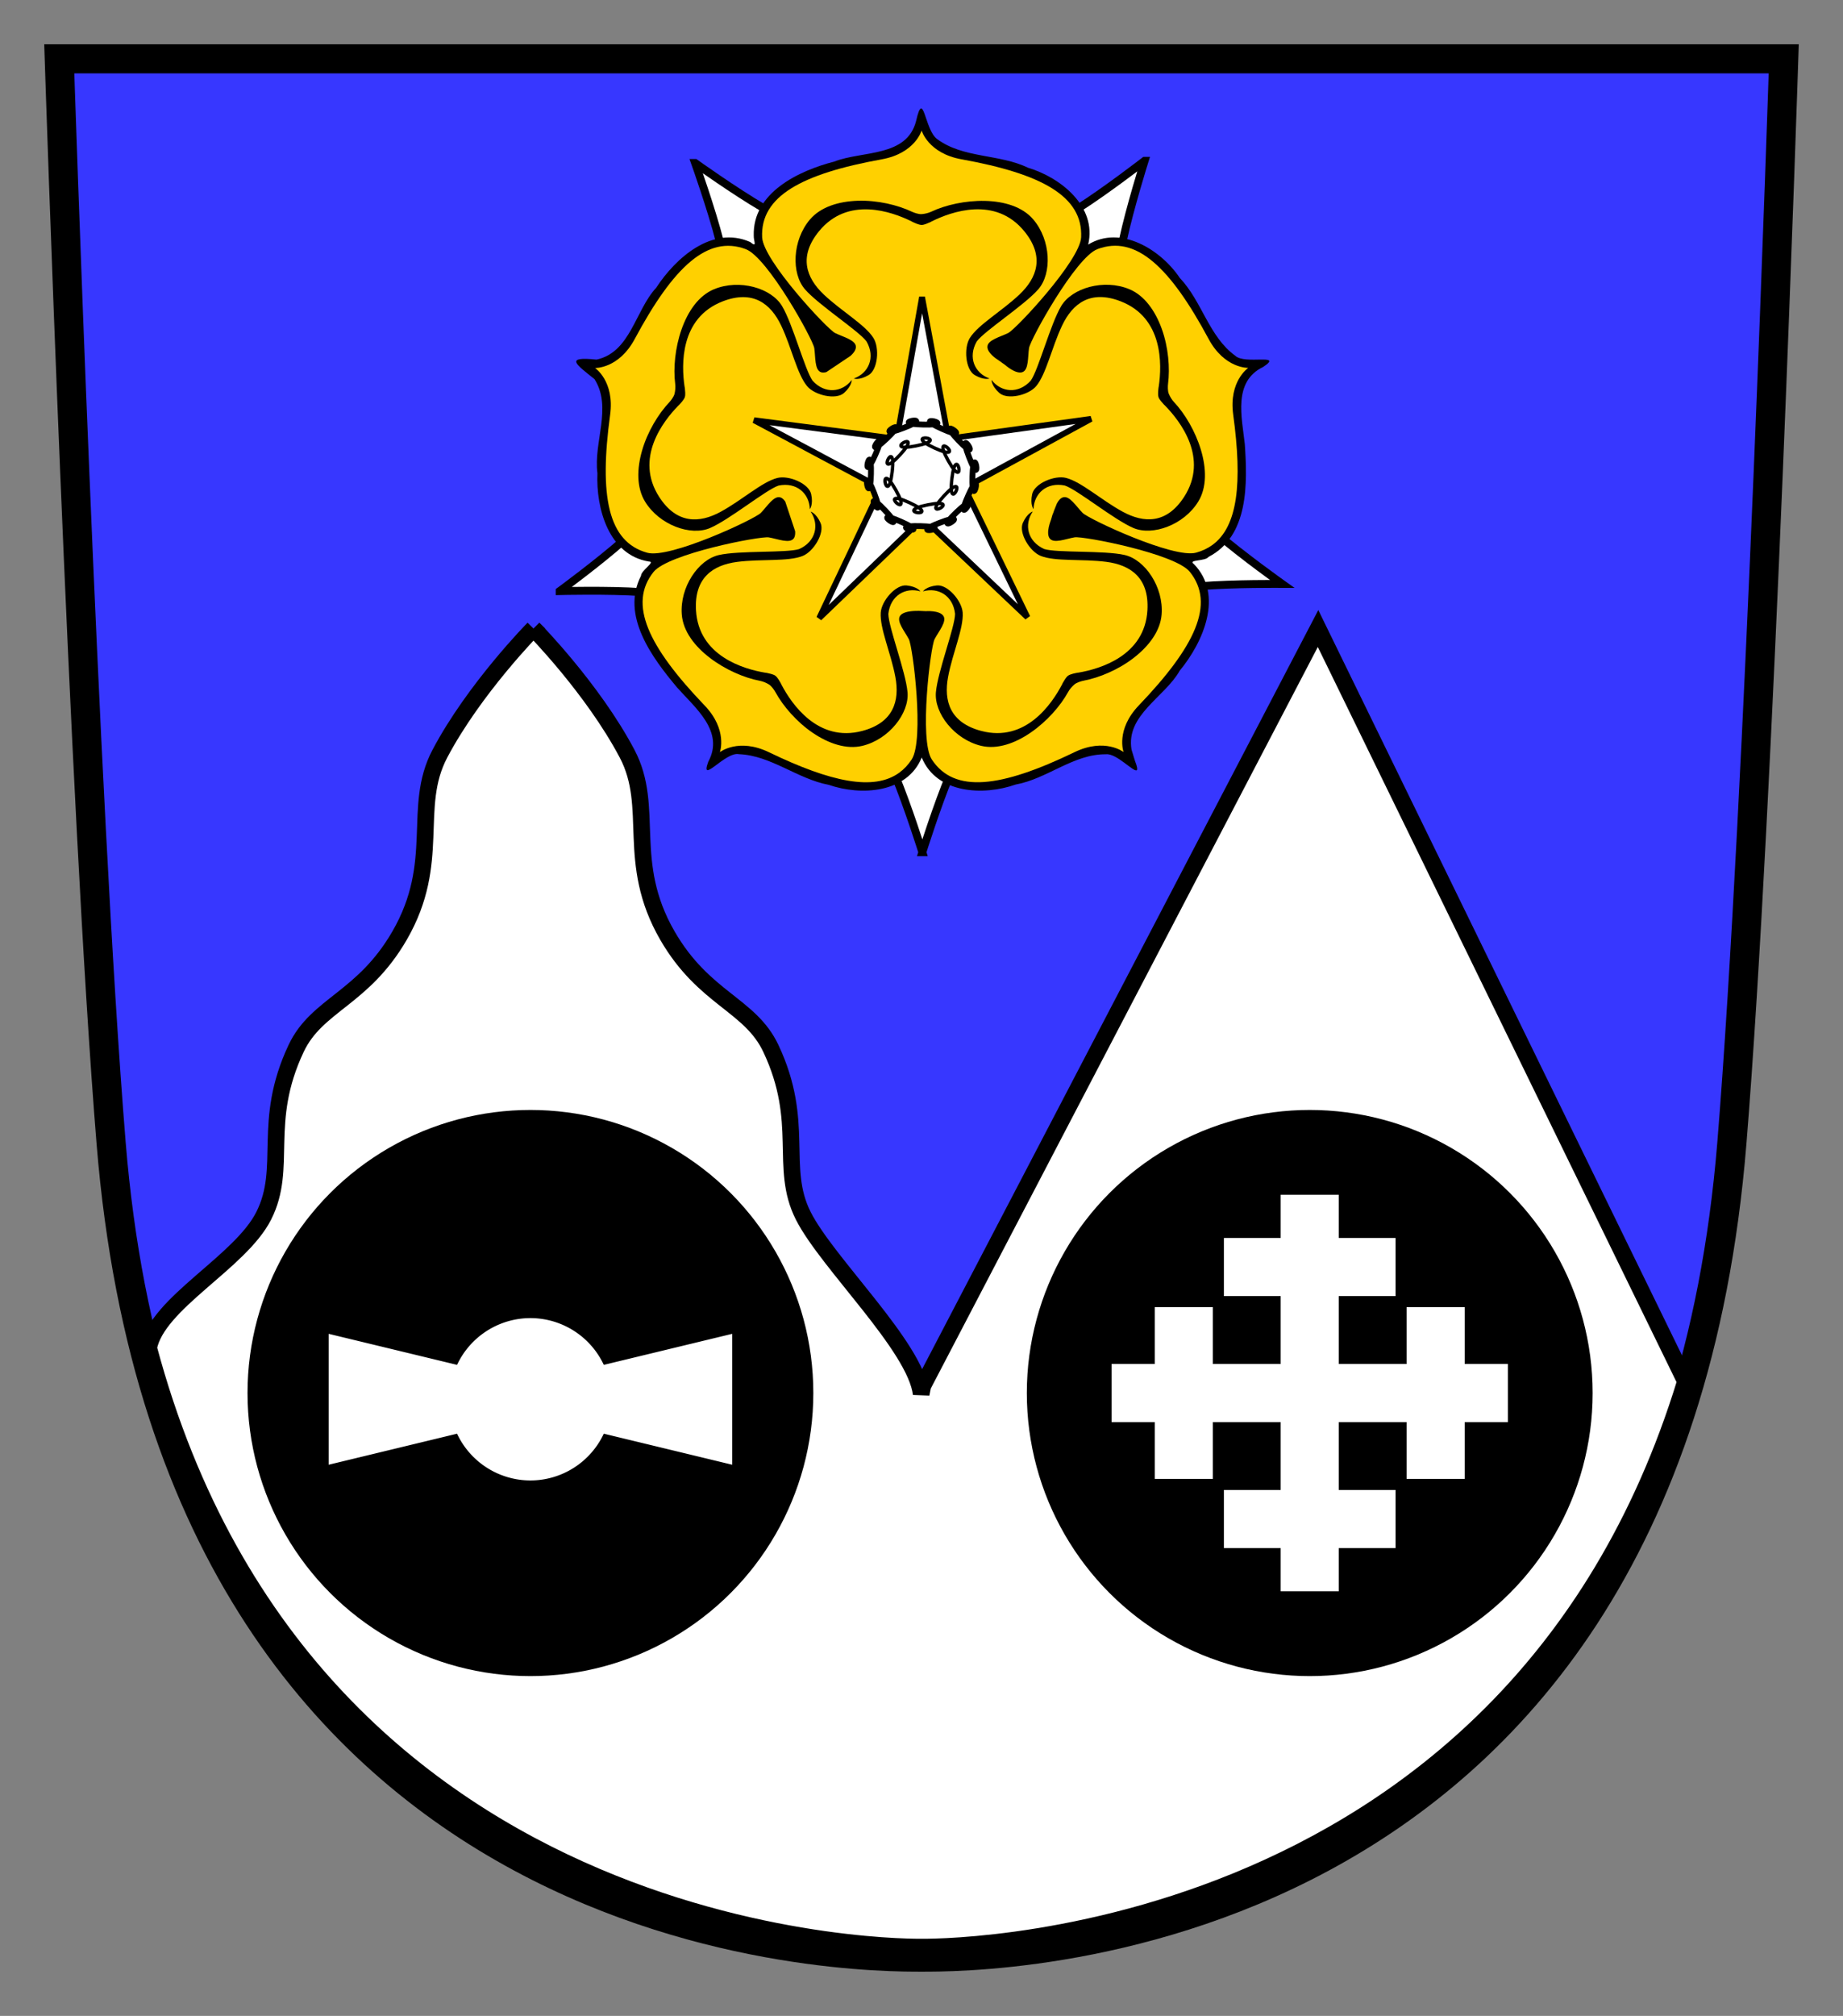
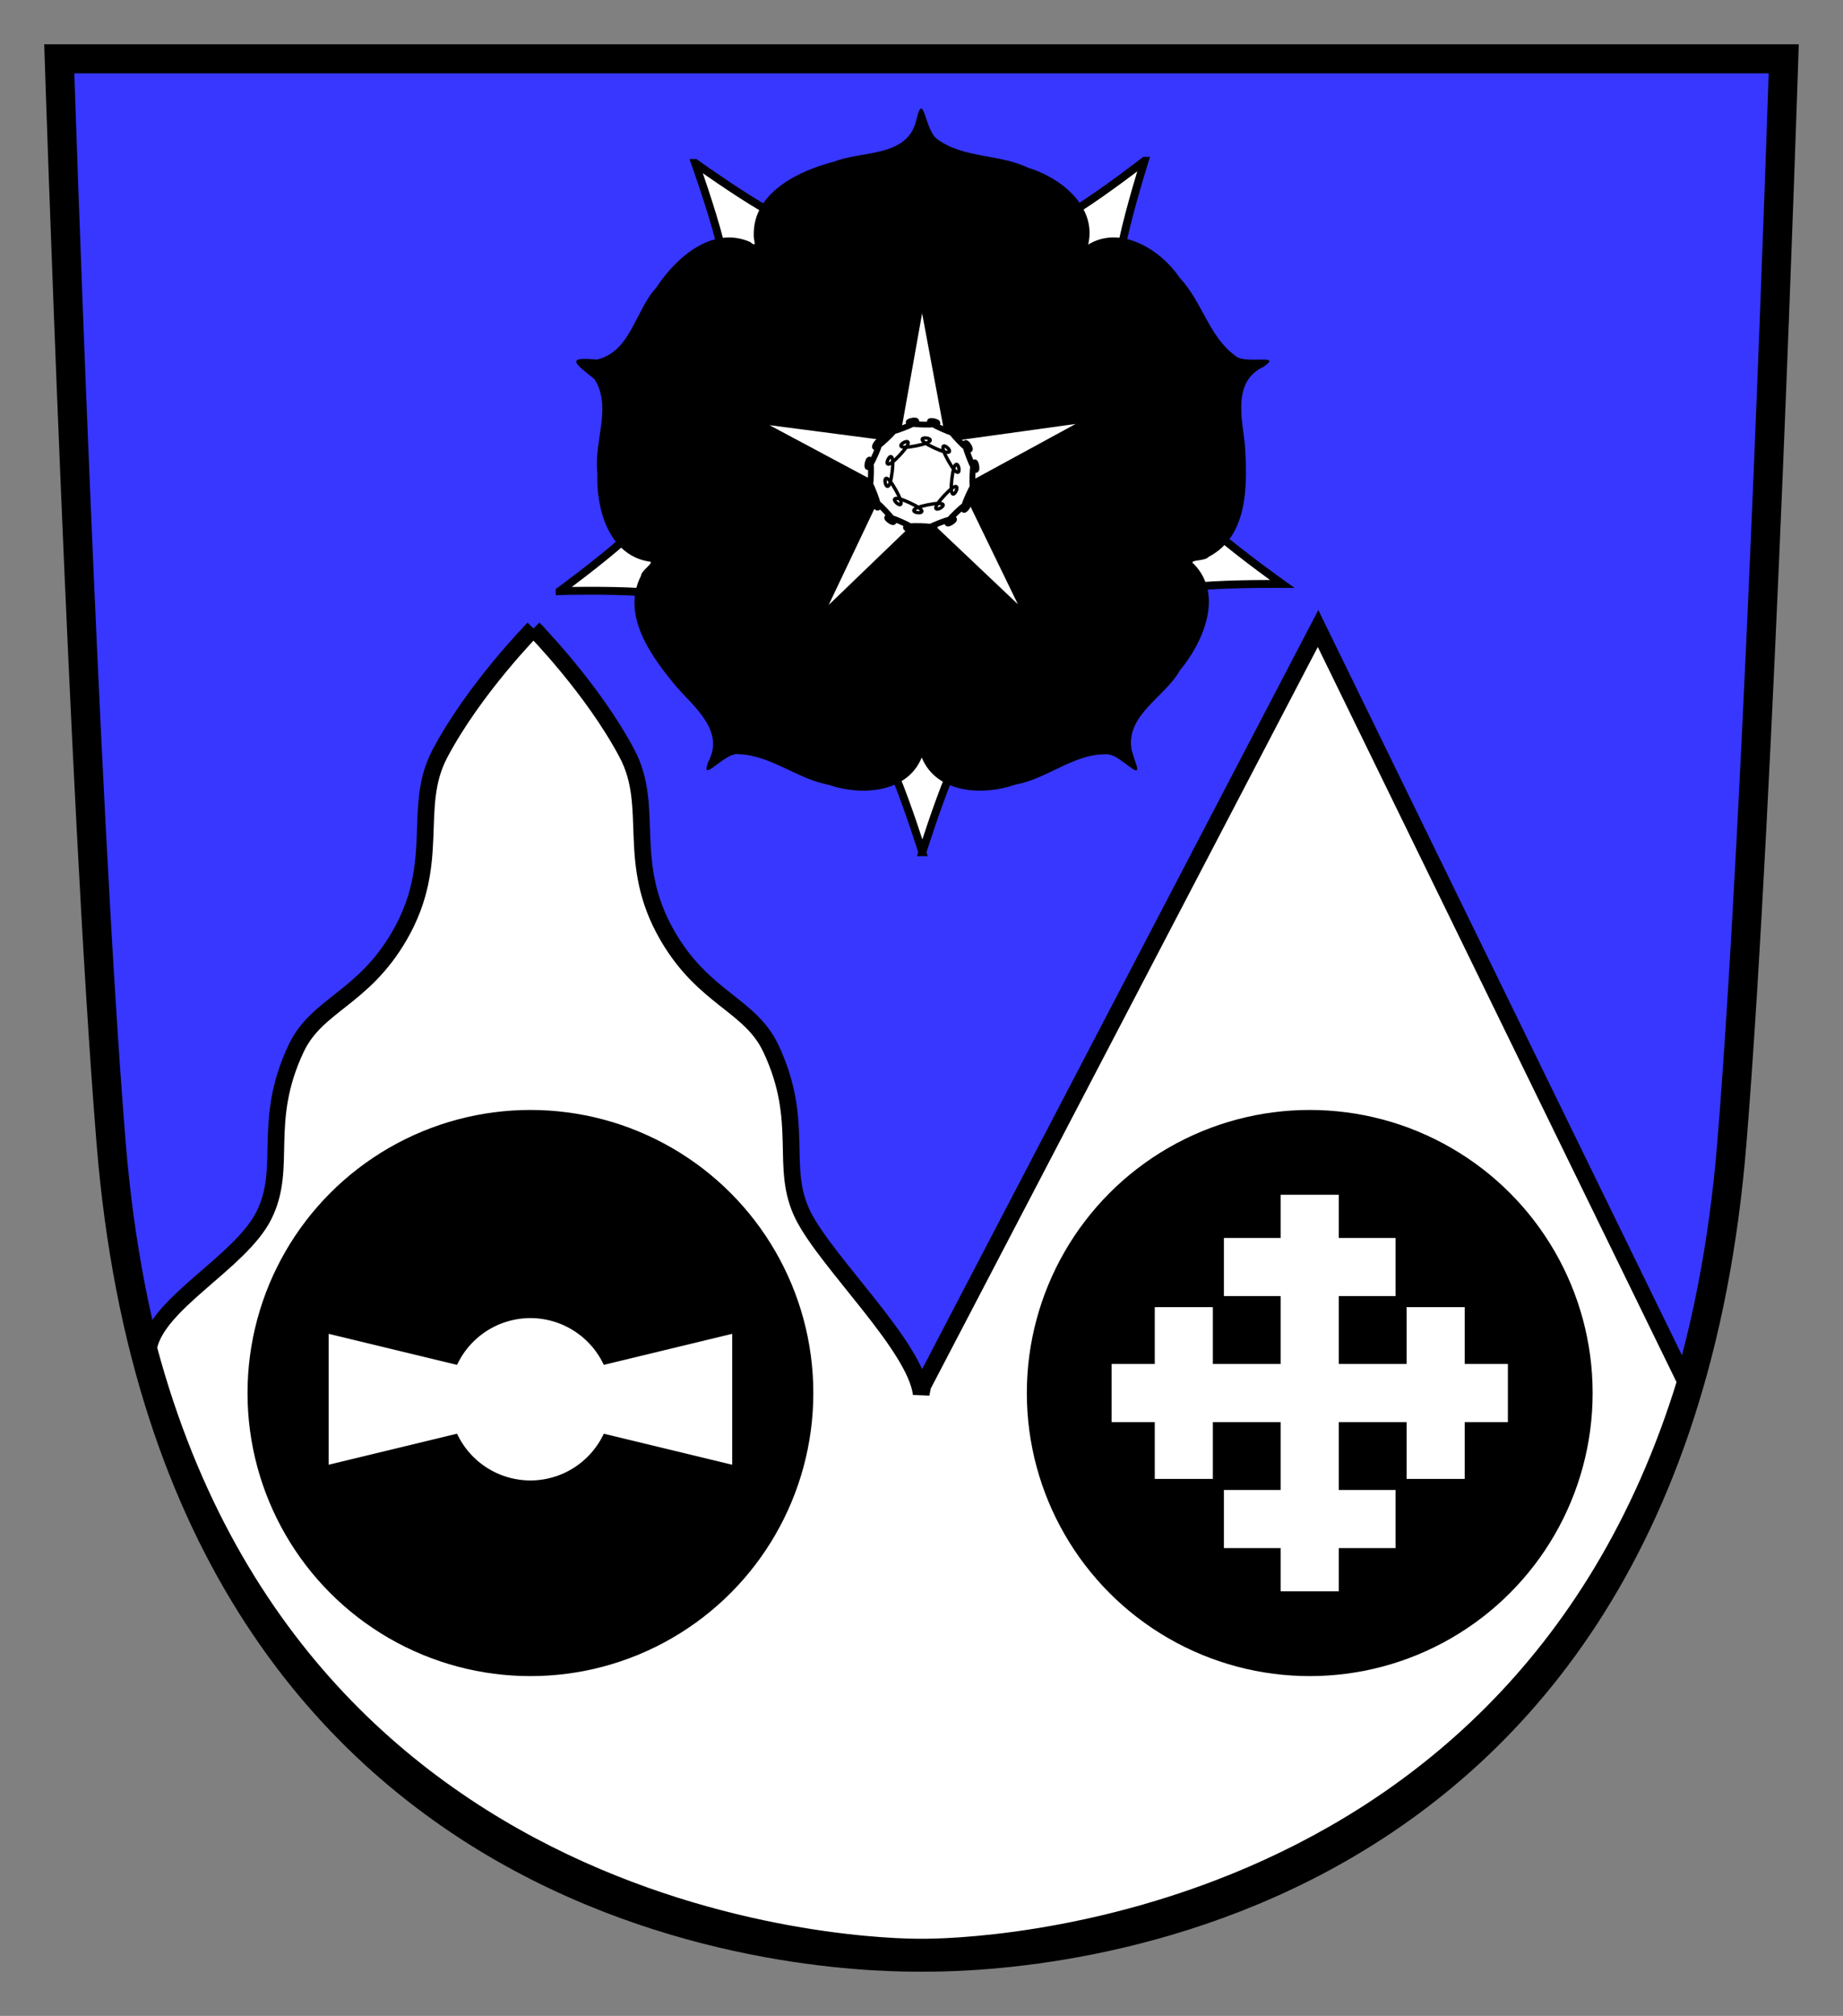
<svg xmlns="http://www.w3.org/2000/svg" xmlns:ns1="http://www.inkscape.org/namespaces/inkscape" xmlns:ns2="http://sodipodi.sourceforge.net/DTD/sodipodi-0.dtd" width="125.022mm" height="136.669mm" viewBox="0 0 442.991 484.26" id="svg4278" version="1.1" ns1:version="0.91 r13725" ns2:docname="Wappen Breitbrunn2.svg">
  <rect x="0" y="0" width="442.991" height="484.26" fill="#808080" stroke="none" />
  <defs id="defs4280" />
  <ns2:namedview id="base" pagecolor="#ffffff" bordercolor="#666666" borderopacity="1.0" ns1:pageopacity="0.0" ns1:pageshadow="2" ns1:zoom="1.1725245" ns1:cx="221.49545" ns1:cy="242.13002" ns1:document-units="px" ns1:current-layer="layer1" showgrid="false" fit-margin-top="3" fit-margin-right="3" fit-margin-bottom="3" fit-margin-left="3" ns1:window-width="1280" ns1:window-height="1002" ns1:window-x="-8" ns1:window-y="-8" ns1:window-maximized="1" showguides="true" ns1:guide-bbox="true" ns1:object-paths="true" ns1:snap-intersection-paths="true" ns1:object-nodes="true" ns1:snap-smooth-nodes="true" ns1:snap-midpoints="true" />
  <g ns1:label="Ebene 1" ns1:groupmode="layer" id="layer1" transform="translate(-143.505,-255.946)">
    <g id="g4190">
      <path ns2:nodetypes="cszsccc" id="path4302" d="m 157.75,270.076 c 0,0 5.804,178.705 12.465,260.449 C 186.256,727.391 351.589,726.076 365,726.076 c 13.411,0 178.744,1.315 194.785,-195.551 C 566.446,448.782 572.25,270.076 572.25,270.076 l -207.25,0 z" style="fill:#3737ff;fill-opacity:1;fill-rule:evenodd;stroke:#000000;stroke-width:7;stroke-linecap:butt;stroke-linejoin:miter;stroke-miterlimit:4;stroke-dasharray:none;stroke-opacity:1" ns1:connector-curvature="0" />
      <path ns2:nodetypes="cssssccccccsssscc" id="path4309" d="m 271.738,406.928 c 0,0 -14.25,14.442 -22.502,30.068 -6.85,12.972 0.564,25.96 -9.691,43.701 -8.781,15.192 -19.877,16.55 -24.85,27.078 -8.434,17.857 -1.904,28.551 -7.797,40.219 -5.67,11.226 -25.65,20.95 -27.663,31.745 C 218.547,726.448 365,723.664 365,723.664 c 0,0 141.197,2.744 183.63,-135.872 l -88.312,-180.864 -94.998,181.901 -0.393,1.973 c -1.356,-11.434 -22.577,-31.379 -28.35,-42.808 -5.893,-11.667 0.637,-22.362 -7.797,-40.219 -4.973,-10.528 -16.07,-11.886 -24.852,-27.078 -10.255,-17.741 -2.841,-30.73 -9.691,-43.701 -8.252,-15.626 -22.5,-30.068 -22.5,-30.068 z" style="fill:#ffffff;fill-rule:evenodd;stroke:#000000;stroke-width:4;stroke-linecap:butt;stroke-linejoin:miter;stroke-miterlimit:4;stroke-dasharray:none;stroke-opacity:1" ns1:connector-curvature="0" />
      <g transform="translate(-343.662,7.578)" id="g4278">
        <g id="g4254">
          <g transform="matrix(-1,0,0,-1,1347.761,841.723)" id="g4183">
            <path ns1:connector-curvature="0" id="path4177" d="m 585.471,554.717 c 0,0 9.294,-7.181 16.03,-11.454 11.262,-7.145 23.456,-14.049 23.456,-14.049 l -13.812,-11.335 -15.414,-9.033 c 0,0 -2.256,13.83 -5.061,26.869 -1.678,7.799 -5.199,19.002 -5.199,19.002 z" style="fill:#ffffff;fill-rule:evenodd;stroke:#000000;stroke-width:1.9;stroke-linecap:butt;stroke-linejoin:miter;stroke-miterlimit:4;stroke-dasharray:none;stroke-opacity:1" ns1:transform-center-x="35.954285" ns1:transform-center-y="56.630685" />
            <path ns1:connector-curvature="0" id="path4173" d="m 726.069,451.363 c 0,0 -11.741,0.293 -19.7,-0.246 -13.307,-0.9 -27.223,-2.546 -27.223,-2.546 l 4.432,17.309 7.085,16.401 c 0,0 9.999,-9.817 19.974,-18.671 5.966,-5.296 15.432,-12.247 15.432,-12.247 z" style="fill:#ffffff;fill-rule:evenodd;stroke:#000000;stroke-width:1.9;stroke-linecap:butt;stroke-linejoin:miter;stroke-miterlimit:4;stroke-dasharray:none;stroke-opacity:1" ns1:transform-center-x="-68.51042" ns1:transform-center-y="-17.14908" />
            <path ns1:transform-center-y="54.910335" ns1:transform-center-x="-38.146805" style="fill:#ffffff;fill-rule:evenodd;stroke:#000000;stroke-width:1.9;stroke-linecap:butt;stroke-linejoin:miter;stroke-miterlimit:4;stroke-dasharray:none;stroke-opacity:1" d="m 693.517,554.2 c 0,0 -3.943,-11.063 -5.915,-18.792 -3.298,-12.923 -6.078,-26.658 -6.078,-26.658 l -15.061,9.613 -13.37,11.85 c 0,0 12.448,6.436 23.973,13.148 6.893,4.015 16.451,10.839 16.451,10.839 z" id="path4175" ns1:connector-curvature="0" />
            <path ns1:transform-center-y="-16.75931" ns1:transform-center-x="68.87087" style="fill:#ffffff;fill-rule:evenodd;stroke:#000000;stroke-width:1.9;stroke-linecap:butt;stroke-linejoin:miter;stroke-miterlimit:4;stroke-dasharray:none;stroke-opacity:1" d="m 552.396,453.08 c 0,0 9.569,6.809 15.614,12.015 10.107,8.703 20.253,18.368 20.253,18.368 l 6.838,-16.507 4.17,-17.372 c 0,0 -13.889,1.856 -27.181,2.956 -7.95,0.658 -19.693,0.54 -19.693,0.54 z" id="path4179" ns1:connector-curvature="0" />
            <path style="fill:#ffffff;fill-rule:evenodd;stroke:#000000;stroke-width:1.9;stroke-linecap:butt;stroke-linejoin:miter;stroke-miterlimit:4;stroke-dasharray:none;stroke-opacity:1" d="m 638.893,388.634 c 0,0 -3.519,11.205 -6.602,18.562 -5.154,12.301 -11.211,24.938 -11.211,24.938 l 17.812,1.402 17.811,-1.402 c 0,0 -6.057,-12.636 -11.211,-24.938 -3.082,-7.357 -6.6,-18.562 -6.6,-18.562 z" id="path4164" ns1:connector-curvature="0" />
            <g id="g4151" transform="matrix(0.809,-0.588,0.588,0.809,-163.272,462.038)">
              <path id="path4211" d="m 638.639,397.848 c -0.265,0.075 -0.557,0.677 -0.922,2.07 l -0.914,2.658 c -3.762,7.564 -13.887,5.489 -20.539,8.535 -8.559,2.194 -19.285,8.454 -17.789,18.738 0.605,1.761 -2.627,-1.154 -3.84,-0.707 -10.797,-1.67 -17.986,8.799 -22.992,16.775 -3.193,5.567 -6.474,13.878 -14.488,12.406 -6.06,-0.247 3.315,2.967 3.859,6.133 2.427,7.399 -1.225,15.273 -0.207,22.92 -0.302,8.232 3.987,18.723 13.1,19.451 -7.117,6.12 -4.117,16.931 0.852,23.441 3.646,6.787 11.291,10.965 13.613,18.4 1.183,3.543 -4.582,11.829 1.52,6.502 6.947,-5.806 14.683,1.844 21.613,3.645 8.226,3.253 20.311,5.55 26.164,-3.004 0.795,-0.999 1,-2.997 1.598,-0.701 5.027,8.592 16.715,7.419 24.732,4.367 7.275,-1.429 14.082,-8.912 21.736,-5.527 5.872,5.269 4.628,1.917 3.15,-3.506 0.518,-8.051 9.1,-12.064 12.715,-18.688 5.262,-6.618 9.357,-17.459 2.488,-24.418 -1.464,-1.045 2.761,-0.629 3.529,-1.678 9.604,-4.839 9.398,-17.578 8.758,-26.812 -0.631,-6.447 -3.068,-15.254 4.41,-18.812 5.07,-3.397 -4.775,-0.376 -7.021,-2.875 -6.05,-4.763 -7.846,-13.053 -13.115,-18.631 -4.668,-6.689 -14.032,-12.739 -21.949,-7.84 2.238,-9.146 -6.582,-16.183 -14.443,-18.525 -6.93,-3.352 -15.57,-2.227 -21.816,-6.871 -2.265,-1.247 -2.856,-7.715 -3.801,-7.447 z" style="fill:#000000;fill-rule:evenodd;stroke:none;stroke-width:1px;stroke-linecap:butt;stroke-linejoin:miter;stroke-opacity:1" ns1:connector-curvature="0" />
-               <path ns2:nodetypes="cssssccccccssscscsssscccsssscssssccsssscssscccccsscscscsccccssssccccc" ns1:connector-curvature="0" id="path4148" d="m 638.693,403.227 c 0,0 -1.559,5.469 -9.572,6.914 -19.315,3.483 -29.214,8.908 -28.76,18.734 0.259,5.593 15.62,22.035 17.525,22.988 1.906,0.953 5.002,1.669 5.002,3.336 0,1.667 -2.889,3.396 -2.889,3.396 l 0.48,-0.309 c -0.891,0.566 -1.03,0.829 -1.943,1.408 l 0.438,-0.318 c 0,0 -0.595,0.381 -0.881,0.6 -0.554,0.351 -0.984,0.617 -1.533,0.965 -0.685,0.331 -1.43,0.542 -2.045,0.342 -1.586,-0.515 -1.31,-3.68 -1.627,-5.787 -0.317,-2.107 -11.208,-21.799 -16.447,-23.773 -1.438,-0.542 -2.854,-0.81 -4.252,-0.811 -7.549,-0.006 -14.622,7.784 -22.453,22.375 -3.85,7.174 -9.535,6.967 -9.535,6.967 0,0 4.721,3.173 3.619,11.24 -2.656,19.446 -0.556,30.538 8.93,33.143 5.399,1.482 25.784,-8.047 27.279,-9.564 1.495,-1.518 3.131,-4.242 4.717,-3.727 1.586,0.515 2.289,3.748 2.289,3.748 l -0.094,-0.254 0.768,2.268 c 0.269,0.68 1.07,2.934 0.236,4.082 -0.98,1.349 -3.906,0.109 -6.008,-0.24 -2.102,-0.349 -24.193,3.922 -27.689,8.295 -6.143,7.683 -1.323,17.892 12.256,32.062 5.633,5.879 3.68,11.221 3.68,11.221 0,0 4.477,-3.51 11.809,0.031 17.673,8.535 28.871,9.967 34.279,1.75 3.078,-4.677 0.314,-27.009 -0.668,-28.9 -0.982,-1.891 -3.066,-4.29 -2.086,-5.639 0.453,-0.623 1.398,-0.88 2.285,-0.984 l 7.004,0.264 c 0.439,0.158 0.821,0.388 1.062,0.721 0.98,1.349 -1.104,3.748 -2.086,5.639 -0.982,1.891 -3.744,24.223 -0.666,28.9 5.408,8.217 16.606,6.785 34.279,-1.75 7.332,-3.541 11.809,-0.033 11.809,-0.033 0,0 -1.954,-5.34 3.68,-11.219 13.579,-14.171 18.399,-24.38 12.256,-32.062 -3.497,-4.373 -25.59,-8.644 -27.691,-8.295 -2.102,0.349 -5.028,1.589 -6.008,0.24 -0.286,-0.393 -0.363,-0.932 -0.346,-1.494 l 2.262,-7.15 c 0.338,-0.551 0.758,-1.029 1.283,-1.199 1.586,-0.515 3.224,2.209 4.719,3.727 1.495,1.518 21.878,11.047 27.277,9.564 9.486,-2.604 11.588,-13.697 8.932,-33.143 -1.102,-8.067 3.617,-11.24 3.617,-11.24 0,0 -5.683,0.207 -9.533,-6.967 -7.831,-14.591 -14.906,-22.381 -22.455,-22.375 -1.398,10e-4 -2.812,0.269 -4.25,0.811 -5.24,1.974 -16.13,21.665 -16.447,23.771 -0.317,2.107 -0.041,5.274 -1.627,5.789 -1.586,0.515 -4.276,-1.688 -4.276,-1.688 l 0.303,0.266 -2.163,-1.718 0.552,0.434 c 0,0 -2.791,-1.711 -2.791,-3.378 0,-1.667 3.096,-2.383 5.002,-3.336 1.906,-0.953 17.267,-17.395 17.525,-22.988 0.454,-9.827 -9.445,-15.251 -28.76,-18.734 -8.013,-1.445 -9.572,-6.914 -9.572,-6.914 z m -30.984,93.881 c -0.047,-0.119 -0.115,-0.295 -0.115,-0.295 l 0.191,0.52 z" style="fill:#ffd000;fill-opacity:1;fill-rule:evenodd;stroke:none;stroke-width:1px;stroke-linecap:butt;stroke-linejoin:miter;stroke-opacity:1" />
              <path id="path4192" d="m 623.338,420.096 c -4.557,0.15 -8.898,1.463 -11.479,4.494 -4.259,5.003 -4.524,12.982 -1.189,16.793 3.335,3.811 12.87,9.937 14.775,12.498 2.206,3.85 0.481,7.652 -3.061,8.91 0,0 1.266,0.505 3.529,-0.805 2.263,-1.31 2.7,-6.536 1.191,-8.932 -2.025,-3.216 -7.623,-6.373 -11.91,-10.422 -4.288,-4.049 -6.093,-9.171 -1.191,-15.186 6.954,-8.534 17.536,-4.732 22.234,-2.414 0.135,0.067 0.1,0.061 0.225,0.125 0.387,0.182 1.533,0.746 2.24,0.75 0.599,0.003 1.508,-0.427 2.057,-0.662 0.189,-0.099 0.148,-0.09 0.363,-0.197 4.674,-2.316 15.282,-6.164 22.26,2.398 4.901,6.015 3.096,11.136 -1.191,15.186 -4.288,4.049 -9.885,7.206 -11.91,10.422 -1.508,2.396 -1.071,7.622 1.191,8.932 2.263,1.31 3.529,0.805 3.529,0.805 -3.541,-1.258 -5.266,-5.06 -3.061,-8.91 1.906,-2.561 11.443,-8.687 14.777,-12.498 3.335,-3.811 3.068,-11.79 -1.191,-16.793 -5.229,-6.143 -17.628,-5.119 -24.506,-1.869 -0.729,0.344 -1.598,0.534 -2.328,0.59 -0.73,0.056 -1.847,-0.35 -2.291,-0.561 -3.49,-1.654 -8.364,-2.809 -13.064,-2.654 z" style="fill:#000000;fill-rule:evenodd;stroke:none;stroke-width:1px;stroke-linecap:butt;stroke-linejoin:miter;stroke-opacity:1" ns1:connector-curvature="0" />
              <path ns1:transform-center-y="-15.941698" ns1:transform-center-x="42.449868" ns1:connector-curvature="0" style="fill:#000000;fill-rule:evenodd;stroke:none;stroke-width:1px;stroke-linecap:butt;stroke-linejoin:miter;stroke-opacity:1" d="m 571.5,480.071 c -1.266,4.38 -1.358,8.915 0.727,12.305 3.442,5.597 10.948,8.314 15.604,6.321 4.655,-1.994 13.428,-9.169 16.452,-10.19 4.343,-0.908 7.426,1.908 7.528,5.664 0,0 0.872,-1.048 0.325,-3.605 -0.547,-2.557 -5.382,-4.587 -8.126,-3.893 -3.684,0.932 -8.416,5.28 -13.592,8.107 -5.176,2.826 -10.605,2.961 -14.81,-3.559 -5.968,-9.251 0.918,-18.14 4.575,-21.892 0.105,-0.108 0.089,-0.076 0.188,-0.175 0.292,-0.312 1.183,-1.227 1.406,-1.899 0.188,-0.569 0.06,-1.566 0.006,-2.161 -0.035,-0.21 -0.04,-0.169 -0.075,-0.406 -0.758,-5.161 -1.14,-16.439 9.16,-20.429 7.235,-2.803 11.548,0.497 14.074,5.826 2.526,5.329 3.799,11.628 6.231,14.548 1.812,2.175 6.917,3.374 8.863,1.627 1.945,-1.747 1.856,-3.108 1.856,-3.108 -2.291,2.979 -6.44,3.445 -9.42,0.157 -1.846,-2.604 -4.726,-13.567 -7.32,-17.916 -2.594,-4.349 -10.264,-6.561 -16.339,-4.056 -7.459,3.075 -10.315,15.183 -9.35,22.729 0.102,0.799 0.014,1.685 -0.158,2.396 -0.172,0.711 -0.903,1.648 -1.241,2.006 -2.651,2.808 -5.256,7.087 -6.562,11.605 z" id="path4197" />
-               <path id="path4199" d="m 612.522,547.905 c 3.774,2.557 8.059,4.047 11.928,3.111 6.387,-1.544 11.291,-7.843 10.833,-12.887 -0.458,-5.043 -4.571,-15.604 -4.607,-18.796 0.478,-4.411 4.109,-6.473 7.713,-5.41 0,0 -0.727,-1.153 -3.328,-1.423 -2.601,-0.27 -6.026,3.701 -6.214,6.526 -0.252,3.792 2.421,9.636 3.51,15.432 1.089,5.796 -0.461,11 -7.962,12.986 -10.643,2.817 -16.968,-6.479 -19.407,-11.116 -0.07,-0.133 -0.045,-0.108 -0.108,-0.233 -0.206,-0.374 -0.801,-1.505 -1.372,-1.924 -0.483,-0.355 -1.471,-0.541 -2.053,-0.673 -0.211,-0.031 -0.173,-0.014 -0.41,-0.054 -5.142,-0.874 -15.987,-3.996 -16.599,-15.024 -0.43,-7.747 4.041,-10.829 9.89,-11.585 5.849,-0.756 12.233,-0.019 15.761,-1.431 2.628,-1.052 5.347,-5.536 4.286,-7.926 -1.061,-2.39 -2.382,-2.725 -2.382,-2.725 2.126,3.099 1.286,7.189 -2.761,9.007 -3.047,0.952 -14.363,0.302 -19.301,1.425 -4.938,1.123 -9.412,7.735 -8.907,14.286 0.62,8.044 11.253,14.502 18.727,15.916 0.792,0.15 1.607,0.508 2.23,0.891 0.623,0.384 1.288,1.369 1.524,1.8 1.851,3.389 5.116,7.189 9.009,9.826 z" style="fill:#000000;fill-rule:evenodd;stroke:none;stroke-width:1px;stroke-linecap:butt;stroke-linejoin:miter;stroke-opacity:1" ns1:connector-curvature="0" ns1:transform-center-x="29.003295" ns1:transform-center-y="37.266979" />
              <path ns1:transform-center-y="37.266061" ns1:transform-center-x="-29.003569" ns1:connector-curvature="0" style="fill:#000000;fill-rule:evenodd;stroke:none;stroke-width:1px;stroke-linecap:butt;stroke-linejoin:miter;stroke-opacity:1" d="m 689.712,529.853 c 3.598,-2.799 6.339,-6.414 6.645,-10.383 0.505,-6.551 -3.97,-13.162 -8.908,-14.285 -4.938,-1.123 -16.253,-0.475 -19.3,-1.426 -4.047,-1.818 -4.887,-5.908 -2.761,-9.007 0,0 -1.322,0.335 -2.382,2.725 -1.061,2.39 1.658,6.875 4.286,7.926 3.528,1.411 9.912,0.675 15.761,1.431 5.849,0.756 10.32,3.838 9.89,11.585 -0.61,10.992 -11.405,14.136 -16.569,15.022 -0.149,0.025 -0.117,0.009 -0.255,0.031 -0.42,0.08 -1.679,0.297 -2.253,0.71 -0.487,0.35 -0.969,1.232 -1.275,1.744 -0.095,0.191 -0.066,0.16 -0.178,0.373 -2.42,4.621 -8.74,13.97 -19.418,11.144 -7.501,-1.985 -9.051,-7.189 -7.962,-12.986 1.089,-5.796 3.762,-11.64 3.51,-15.432 -0.188,-2.825 -3.613,-6.796 -6.214,-6.526 -2.601,0.27 -3.328,1.423 -3.328,1.423 3.604,-1.064 7.235,0.999 7.713,5.41 -0.037,3.192 -4.151,13.754 -4.609,18.797 -0.458,5.043 4.448,11.341 10.835,12.886 7.842,1.896 17.27,-6.22 20.924,-12.892 0.387,-0.707 0.979,-1.371 1.537,-1.846 0.557,-0.474 1.7,-0.802 2.183,-0.893 3.796,-0.713 8.418,-2.644 12.13,-5.532 z" id="path4201" />
              <path id="path4203" d="m 696.396,450.863 c -1.55,-4.287 -4.141,-8.011 -7.821,-9.528 -6.075,-2.505 -13.744,-0.291 -16.339,4.058 -2.594,4.349 -5.474,15.311 -7.321,17.914 -2.98,3.287 -7.129,2.822 -9.42,-0.157 0,0 -0.089,1.361 1.856,3.108 1.945,1.747 7.05,0.548 8.863,-1.627 2.433,-2.919 3.705,-9.219 6.231,-14.548 2.526,-5.329 6.839,-8.628 14.074,-5.826 10.266,3.977 9.92,15.215 9.167,20.4 -0.022,0.149 -0.028,0.114 -0.05,0.252 -0.053,0.424 -0.236,1.688 -0.021,2.362 0.182,0.571 0.872,1.303 1.265,1.751 0.152,0.149 0.132,0.113 0.3,0.285 3.647,3.73 10.585,12.629 4.598,21.911 -4.206,6.52 -9.634,6.386 -14.81,3.559 -5.176,-2.826 -9.908,-7.175 -13.592,-8.107 -2.745,-0.694 -7.58,1.336 -8.126,3.893 -0.547,2.557 0.325,3.605 0.325,3.605 0.102,-3.757 3.185,-6.572 7.528,-5.664 3.024,1.021 11.798,8.198 16.453,10.192 4.655,1.994 12.161,-0.725 15.603,-6.322 4.227,-6.872 -0.579,-18.347 -5.795,-23.884 -0.552,-0.586 -1.002,-1.355 -1.28,-2.032 -0.279,-0.677 -0.238,-1.864 -0.175,-2.352 0.494,-3.83 0.086,-8.823 -1.513,-13.245 z" style="fill:#000000;fill-rule:evenodd;stroke:none;stroke-width:1px;stroke-linecap:butt;stroke-linejoin:miter;stroke-opacity:1" ns1:connector-curvature="0" ns1:transform-center-x="-42.442871" ns1:transform-center-y="-15.94104" />
            </g>
          </g>
          <path transform="matrix(-0.771,-0.544,0.544,-0.771,808.106,851.39)" ns1:transform-center-y="-3.9919145" ns1:transform-center-x="0.079354312" d="m 410.829,399.703 -26.274,-25.578 -26.774,25.054 16.208,-32.892 -32.101,-17.722 36.29,5.25 6.935,-36.007 6.221,36.137 36.387,-4.531 -32.446,17.084 z" ns1:randomized="0" ns1:rounded="0" ns1:flatsided="false" ns2:arg2="1.5806869" ns2:arg1="0.95236833" ns2:r2="11.191644" ns2:r1="45.127598" ns2:cy="362.93307" ns2:cx="384.66608" ns2:sides="5" id="path4198" style="opacity:1;fill:#ffffff;fill-opacity:1;stroke:#000000;stroke-width:1.483;stroke-linecap:round;stroke-miterlimit:5.5;stroke-dasharray:none;stroke-opacity:1" ns2:type="star" />
          <path transform="matrix(-0.808,-0.589,0.589,-0.808,908.844,948.442)" ns1:transform-center-y="-1.0785722" ns1:transform-center-x="-0.090506756" d="m 513.839,365.636 c -7.56,5.22 4.613,-0.041 -4.37,1.889 -8.982,1.93 4.277,1.727 -4.76,0.073 -9.037,-1.655 3.291,3.233 -4.425,-1.754 -7.716,-4.987 1.803,4.246 -3.417,-3.314 -5.22,-7.56 0.041,4.613 -1.889,-4.37 -1.93,-8.982 -1.727,4.277 -0.073,-4.76 1.655,-9.037 -3.233,3.291 1.754,-4.425 4.987,-7.716 -4.246,1.803 3.314,-3.417 7.56,-5.22 -4.613,0.041 4.37,-1.889 8.982,-1.93 -4.277,-1.727 4.76,-0.073 9.037,1.655 -3.291,-3.233 4.425,1.754 7.716,4.987 -1.803,-4.246 3.417,3.314 5.22,7.56 -0.041,-4.613 1.889,4.37 1.93,8.982 1.727,-4.277 0.073,4.76 -1.655,9.037 3.233,-3.291 -1.754,4.425 -4.987,7.716 4.246,-1.803 -3.314,3.417 z" ns1:randomized="0" ns1:rounded="1.93" ns1:flatsided="true" ns2:arg2="1.1628404" ns2:arg1="0.96649082" ns2:r2="3.2696519" ns2:r1="12.200193" ns2:cy="355.59692" ns2:cx="506.9071" ns2:sides="16" id="path4200" style="opacity:1;fill:#ffffff;fill-opacity:1;stroke:#000000;stroke-width:1.4;stroke-linecap:round;stroke-miterlimit:4;stroke-dasharray:none;stroke-opacity:1" ns2:type="star" />
        </g>
        <path ns2:type="star" style="opacity:1;fill:none;fill-opacity:1;stroke:#000000;stroke-width:0.808;stroke-linecap:round;stroke-miterlimit:4;stroke-dasharray:none;stroke-opacity:1" id="path4272" ns2:sides="10" ns2:cx="708.78613" ns2:cy="362.55225" ns2:r1="7.223527" ns2:r2="7.0847292" ns2:arg1="0.74541948" ns2:arg2="1.0595787" ns1:flatsided="true" ns1:rounded="2.08" ns1:randomized="0" d="m 714.094,367.452 c -6.298,6.823 5.213,0.366 -3.894,2.184 -9.106,1.818 4.002,3.36 -4.434,-0.522 -8.436,-3.882 1.263,5.071 -3.28,-3.028 -4.543,-8.099 -1.959,4.844 -0.874,-4.378 1.085,-9.222 -4.432,2.768 1.866,-4.056 6.298,-6.823 -5.213,-0.366 3.894,-2.184 9.106,-1.818 -4.002,-3.36 4.434,0.522 8.436,3.882 -1.263,-5.071 3.28,3.028 4.543,8.099 1.959,-4.844 0.874,4.378 -1.085,9.222 4.432,-2.768 -1.866,4.056 z" />
      </g>
      <g transform="translate(610,128.215)" id="g4179">
        <circle style="opacity:1;fill:#000000;fill-opacity:1;stroke:none;stroke-width:4;stroke-linecap:round;stroke-miterlimit:4;stroke-dasharray:none;stroke-opacity:1" id="path4161" cx="-339" cy="462.362" r="68" />
        <path style="opacity:1;fill:#ffffff;fill-opacity:1;stroke:none;stroke-width:1;stroke-linecap:round;stroke-miterlimit:4;stroke-dasharray:none;stroke-opacity:1" d="m -339,444.362 a 19.5,19.5 0 0 0 -17.635,11.234 l -30.865,-7.457 0,15.723 0,15.725 30.863,-7.457 A 19.5,19.5 0 0 0 -339,483.362 a 19.5,19.5 0 0 0 17.635,-11.232 l 30.865,7.457 0,-15.725 0,-15.723 -30.863,7.457 A 19.5,19.5 0 0 0 -339,444.362 Z" id="circle4165" ns1:connector-curvature="0" />
      </g>
      <g transform="translate(797.318,126.715)" id="g4207">
        <circle r="68" cy="463.862" cx="-339" id="circle4163" style="opacity:1;fill:#000000;fill-opacity:1;stroke:none;stroke-width:4;stroke-linecap:round;stroke-miterlimit:4;stroke-dasharray:none;stroke-opacity:1" />
        <path style="opacity:1;fill:#ffffff;fill-opacity:1;stroke:none;stroke-width:1;stroke-linecap:round;stroke-miterlimit:4;stroke-dasharray:none;stroke-opacity:1" d="m -345.982,416.231 0,10.381 -13.65,0 0,6.982 0,6.982 13.65,0 0,16.303 -16.303,0 0,-13.65 -6.982,0 -6.982,0 0,13.65 -10.381,0 0,6.982 0,6.982 10.381,0 0,13.65 6.982,0 6.982,0 0,-13.65 16.303,0 0,16.303 -13.65,0 0,6.982 0,6.982 13.65,0 0,10.381 6.982,0 6.982,0 0,-10.381 13.65,0 0,-6.982 0,-6.982 -13.65,0 0,-16.303 16.303,0 0,13.65 6.982,0 6.982,0 0,-13.65 10.381,0 0,-6.982 0,-6.982 -10.381,0 0,-13.65 -6.982,0 -6.982,0 0,13.65 -16.303,0 0,-16.303 13.65,0 0,-6.982 0,-6.982 -13.65,0 0,-10.381 -6.982,0 -6.982,0 z" id="rect4185" ns1:connector-curvature="0" />
      </g>
    </g>
  </g>
</svg>